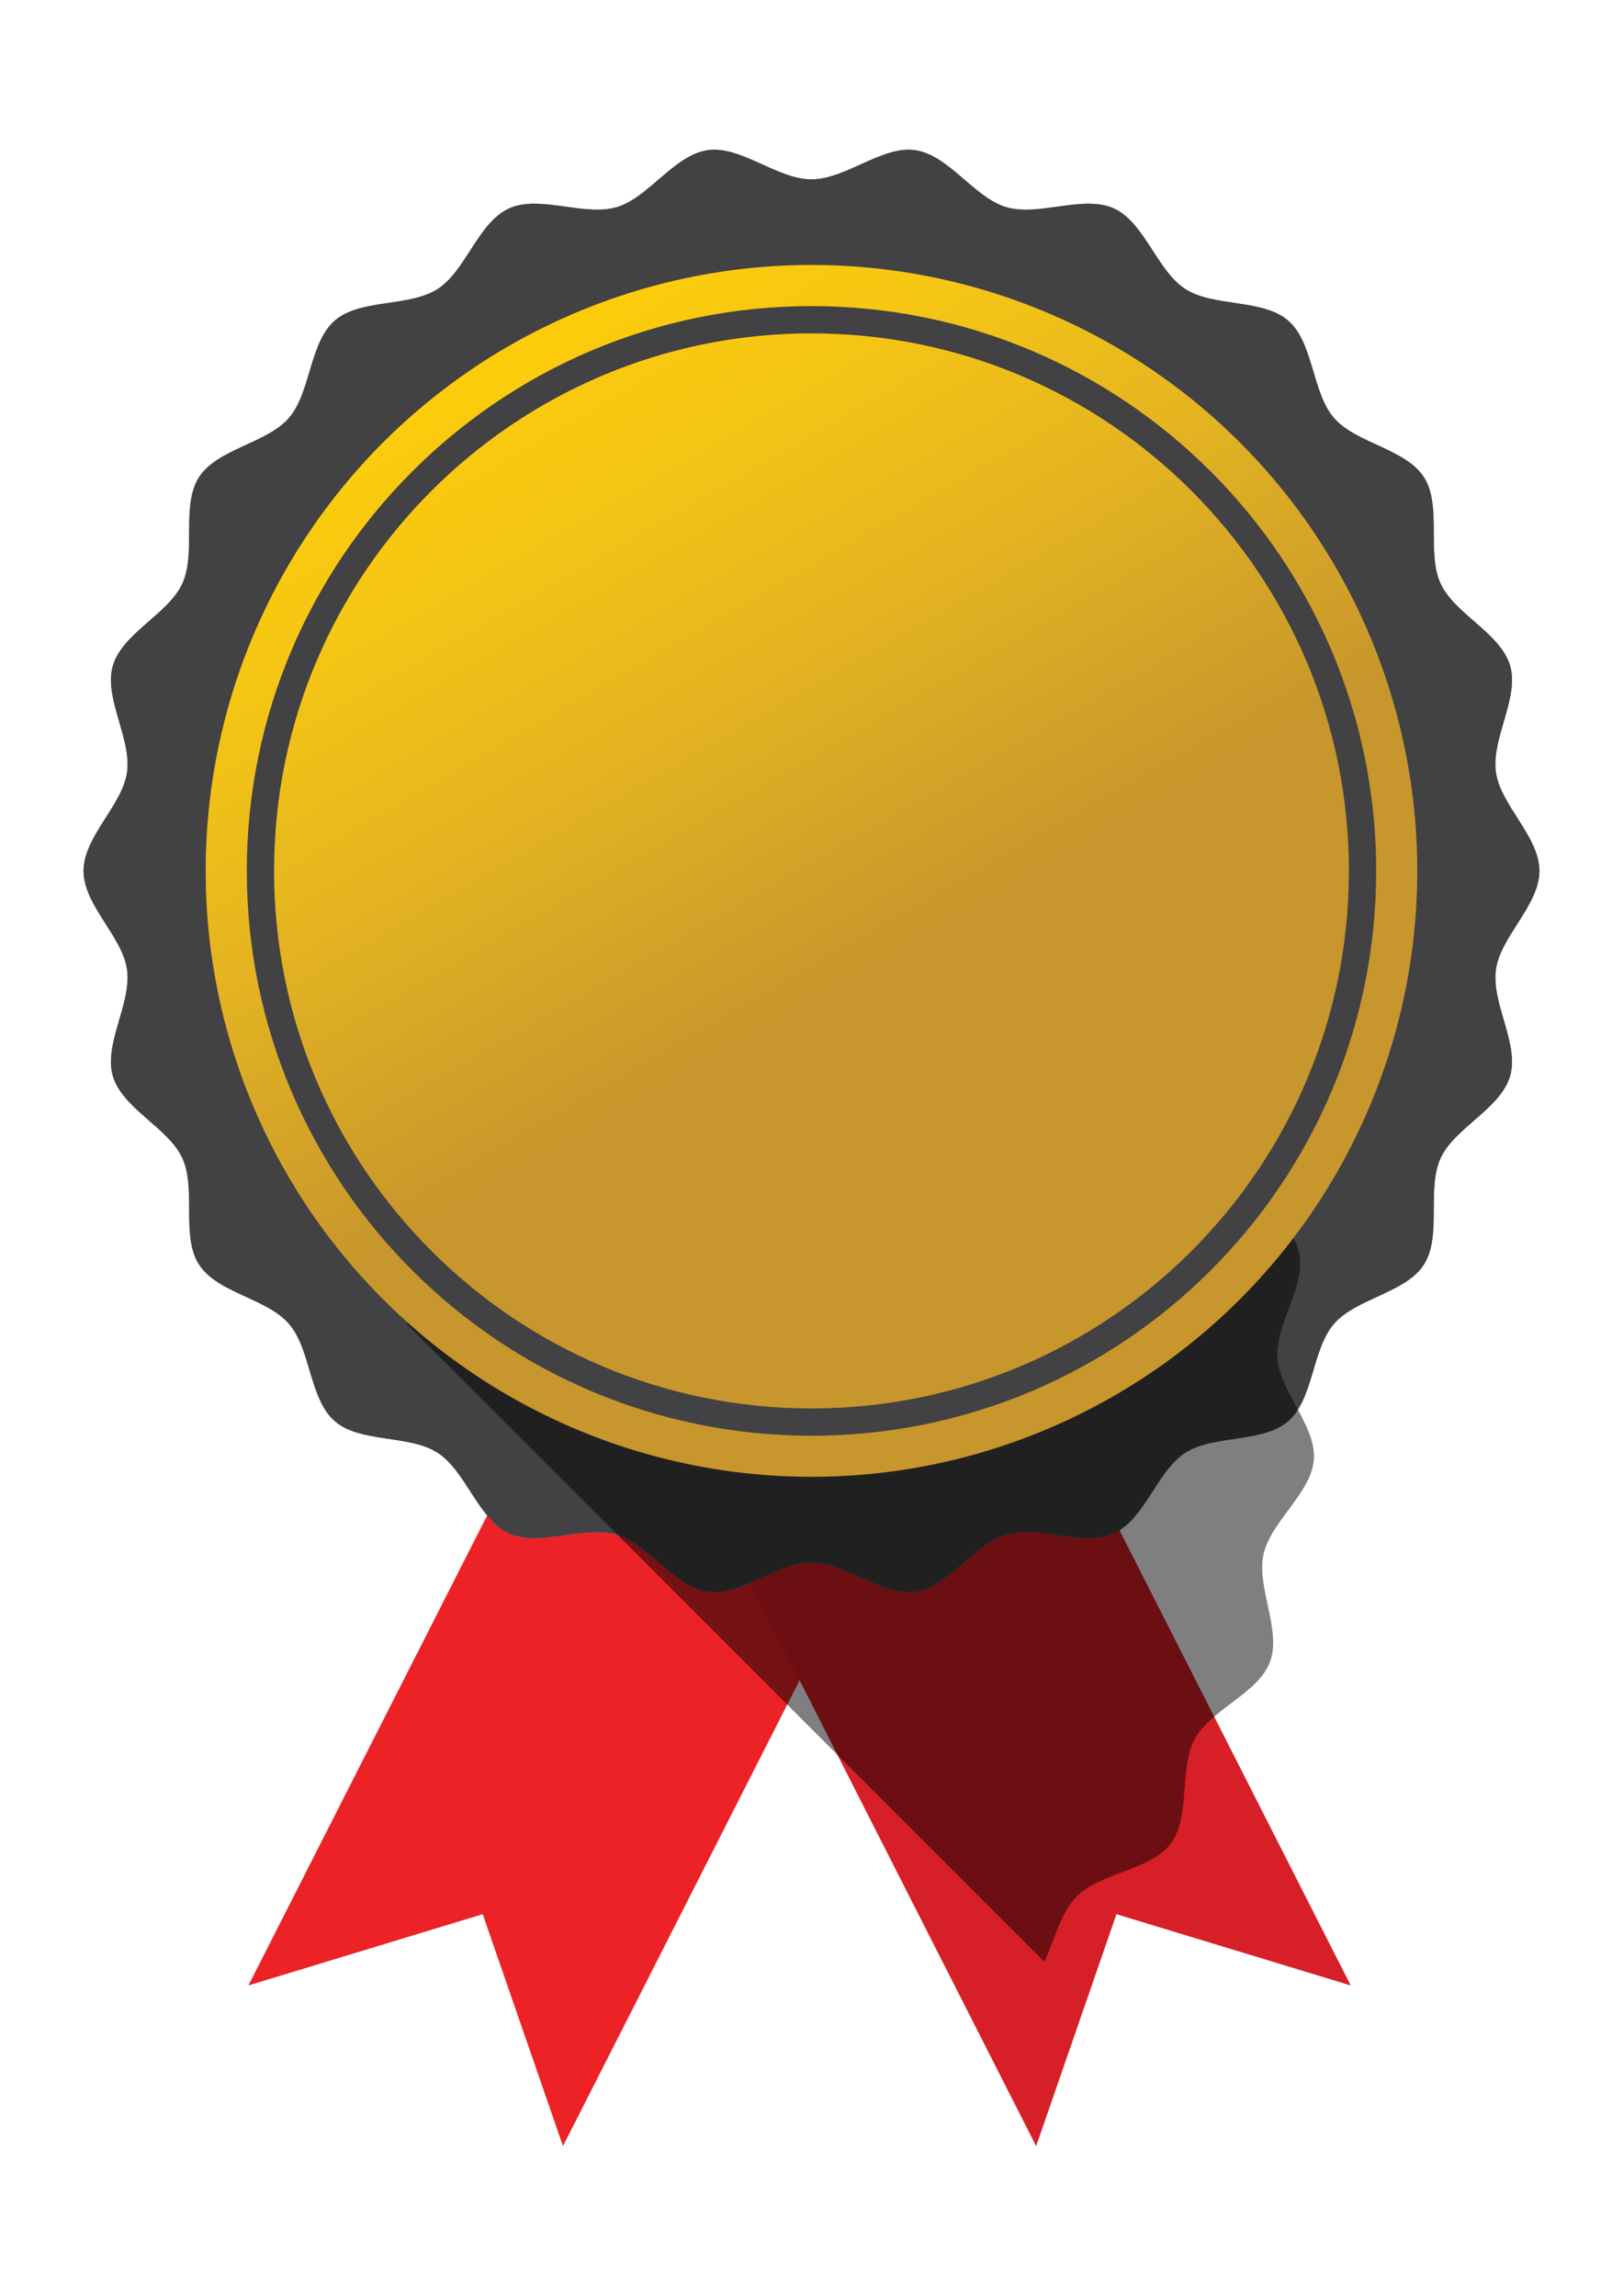
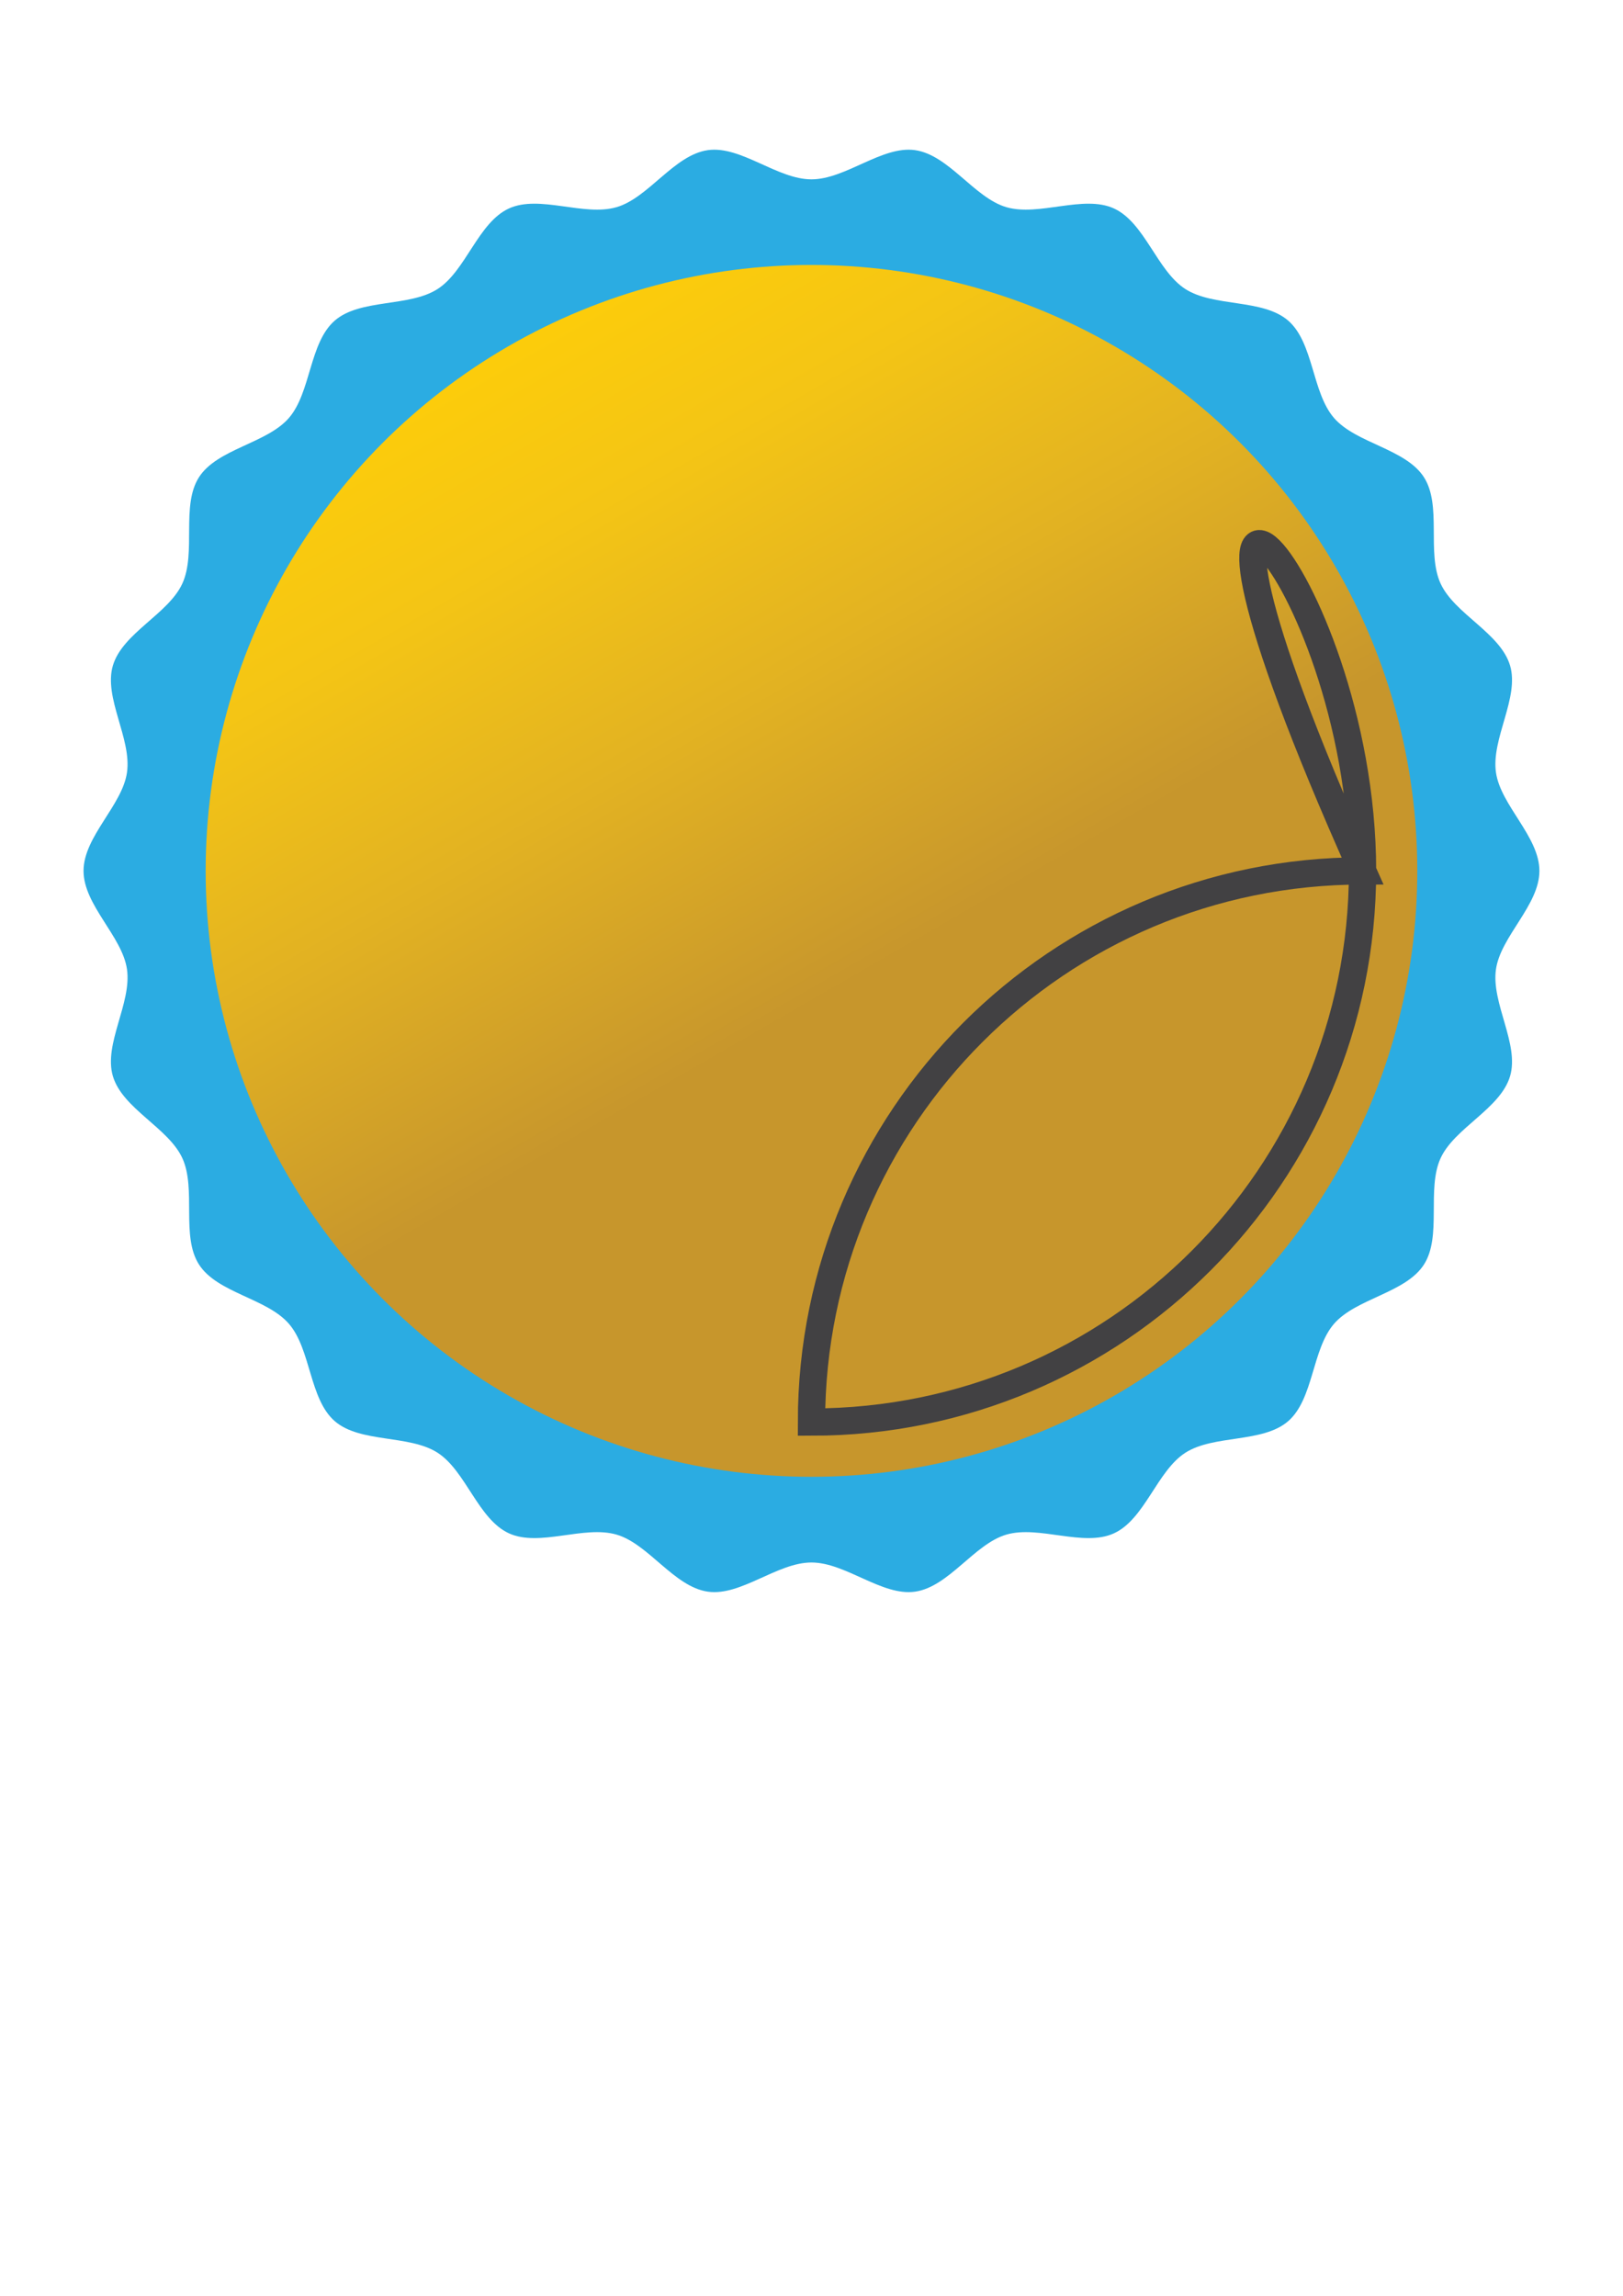
<svg xmlns="http://www.w3.org/2000/svg" xmlns:xlink="http://www.w3.org/1999/xlink" version="1.1" id="Layer_1" x="0px" y="0px" viewBox="0 0 595.28 841.89" style="enable-background:new 0 0 595.28 841.89;" xml:space="preserve">
  <style type="text/css">
	.st0{fill:#EC2227;}
	.st1{fill:#D71F27;}
	.st2{fill:#2BACE2;}
	.st3{opacity:0.5;clip-path:url(#SVGID_2_);fill:#010101;}
	.st4{fill:url(#SVGID_3_);}
	.st5{fill:none;stroke:#424143;stroke-width:10;stroke-miterlimit:10;}
</style>
  <g>
    <g>
-       <polygon class="st0" points="206.49,786.99 177.05,701.95 91.12,728.08 200.94,511.92 316.31,570.83   " />
-       <polygon class="st1" points="380.04,786.99 409.49,701.95 495.41,728.08 385.59,511.92 270.23,570.83   " />
-     </g>
+       </g>
    <path class="st2" d="M564.62,319.37c0,12.58-14.22,24-15.94,36.11c-1.77,12.41,8.64,27.36,5.19,39.13   c-3.51,11.98-20.38,18.93-25.5,30.13c-5.18,11.32,0.57,28.61-6.11,39c-6.73,10.44-24.86,12.36-32.97,21.71   c-8.12,9.36-7.46,27.59-16.82,35.71c-9.34,8.1-27.28,4.87-37.73,11.59c-10.38,6.68-14.86,24.37-26.18,29.54   c-11.2,5.12-27.49-3.04-39.47,0.47c-11.78,3.46-21.07,19.15-33.47,20.92c-12.1,1.73-25.42-10.7-38-10.7   c-12.58,0-25.89,12.43-37.99,10.7c-12.41-1.77-21.7-17.47-33.48-20.92c-11.98-3.51-28.27,4.65-39.47-0.47   c-11.32-5.18-15.8-22.86-26.17-29.55c-10.44-6.72-28.38-3.49-37.73-11.59c-9.36-8.12-8.7-26.35-16.82-35.71   c-8.1-9.35-26.24-11.27-32.96-21.71c-6.69-10.38-0.93-27.67-6.11-39c-5.12-11.2-21.98-18.15-25.5-30.13   c-3.45-11.78,6.96-26.72,5.19-39.13c-1.72-12.1-15.94-23.53-15.94-36.11c0-12.58,14.22-24,15.94-36.11   c1.77-12.4-8.64-27.35-5.19-39.13c3.51-11.98,20.37-18.93,25.49-30.13c5.18-11.32-0.57-28.61,6.11-39   c6.72-10.44,24.86-12.36,32.97-21.71c8.12-9.37,7.46-27.59,16.82-35.71c9.35-8.11,27.29-4.87,37.73-11.59   c10.38-6.68,14.85-24.37,26.17-29.54c11.2-5.12,27.49,3.04,39.47-0.47c11.78-3.45,21.07-19.15,33.48-20.91   c12.1-1.72,25.41,10.71,37.99,10.71c12.58,0,25.9-12.43,38-10.71c12.4,1.77,21.7,17.46,33.47,20.91   c11.98,3.51,28.27-4.65,39.47,0.47c11.32,5.18,15.8,22.86,26.18,29.54c10.44,6.72,28.38,3.49,37.73,11.59   c9.36,8.12,8.7,26.34,16.82,35.71c8.11,9.34,26.24,11.26,32.97,21.71c6.68,10.38,0.93,27.67,6.11,38.99   c5.13,11.2,21.99,18.15,25.5,30.13c3.45,11.78-6.96,26.73-5.19,39.13C550.4,295.36,564.62,306.79,564.62,319.37z" />
    <g>
      <defs>
-         <path id="SVGID_1_" d="M564.62,319.37c0,12.58-14.22,24-15.94,36.11c-1.77,12.41,8.64,27.36,5.19,39.13     c-3.51,11.98-20.38,18.93-25.5,30.13c-5.18,11.32,0.57,28.61-6.11,39c-6.73,10.44-24.86,12.36-32.97,21.71     c-8.12,9.36-7.46,27.59-16.82,35.71c-9.34,8.1-27.28,4.87-37.73,11.59c-10.38,6.68-14.86,24.37-26.18,29.54     c-11.2,5.12-27.49-3.04-39.47,0.47c-11.78,3.46-21.07,19.15-33.47,20.92c-12.1,1.73-25.42-10.7-38-10.7     c-12.58,0-25.89,12.43-37.99,10.7c-12.41-1.77-21.7-17.47-33.48-20.92c-11.98-3.51-28.27,4.65-39.47-0.47     c-11.32-5.18-15.8-22.86-26.17-29.55c-10.44-6.72-28.38-3.49-37.73-11.59c-9.36-8.12-8.7-26.35-16.82-35.71     c-8.1-9.35-26.24-11.27-32.96-21.71c-6.69-10.38-0.93-27.67-6.11-39c-5.12-11.2-21.98-18.15-25.5-30.13     c-3.45-11.78,6.96-26.72,5.19-39.13c-1.72-12.1-15.94-23.53-15.94-36.11c0-12.58,14.22-24,15.94-36.11     c1.77-12.4-8.64-27.35-5.19-39.13c3.51-11.98,20.37-18.93,25.49-30.13c5.18-11.32-0.57-28.61,6.11-39     c6.72-10.44,24.86-12.36,32.97-21.71c8.12-9.37,7.46-27.59,16.82-35.71c9.35-8.11,27.29-4.87,37.73-11.59     c10.38-6.68,14.85-24.37,26.17-29.54c11.2-5.12,27.49,3.04,39.47-0.47c11.78-3.45,21.07-19.15,33.48-20.91     c12.1-1.72,25.41,10.71,37.99,10.71c12.58,0,25.9-12.43,38-10.71c12.4,1.77,21.7,17.46,33.47,20.91     c11.98,3.51,28.27-4.65,39.47,0.47c11.32,5.18,15.8,22.86,26.18,29.54c10.44,6.72,28.38,3.49,37.73,11.59     c9.36,8.12,8.7,26.34,16.82,35.71c8.11,9.34,26.24,11.26,32.97,21.71c6.68,10.38,0.93,27.67,6.11,38.99     c5.13,11.2,21.99,18.15,25.5,30.13c3.45,11.78-6.96,26.73-5.19,39.13C550.4,295.36,564.62,306.79,564.62,319.37z" />
-       </defs>
+         </defs>
      <use xlink:href="#SVGID_1_" style="overflow:visible;fill:#424143;" />
      <clipPath id="SVGID_2_">
        <use xlink:href="#SVGID_1_" style="overflow:visible;" />
      </clipPath>
      <rect x="272.29" y="250.61" transform="matrix(0.707 -0.707 0.707 0.707 -220.604 500.769)" class="st3" width="443.79" height="532.14" />
    </g>
    <linearGradient id="SVGID_3_" gradientUnits="userSpaceOnUse" x1="186.516" y1="126.902" x2="408.753" y2="511.828">
      <stop offset="5.617980e-03" style="stop-color:#FCCC0B" />
      <stop offset="0.151" style="stop-color:#F4C515" />
      <stop offset="0.353" style="stop-color:#E2B222" />
      <stop offset="0.588" style="stop-color:#C8972C" />
      <stop offset="0.596" style="stop-color:#C7962C" />
    </linearGradient>
    <circle class="st4" cx="297.63" cy="319.36" r="222.2" />
-     <path class="st5" d="M499.75,319.37c0,111.63-90.49,202.12-202.12,202.12c-111.62,0-202.11-90.49-202.11-202.12   c0-111.62,90.49-202.12,202.11-202.12C409.26,117.25,499.75,207.74,499.75,319.37z" />
+     <path class="st5" d="M499.75,319.37c0,111.63-90.49,202.12-202.12,202.12c0-111.62,90.49-202.12,202.11-202.12C409.26,117.25,499.75,207.74,499.75,319.37z" />
    <g>
      <defs>
        <ellipse id="SVGID_4_" transform="matrix(0.707 -0.707 0.707 0.707 -138.65 303.999)" cx="297.63" cy="319.36" rx="222.2" ry="222.2" />
      </defs>
      <clipPath id="SVGID_5_">
        <use xlink:href="#SVGID_4_" style="overflow:visible;" />
      </clipPath>
    </g>
  </g>
</svg>